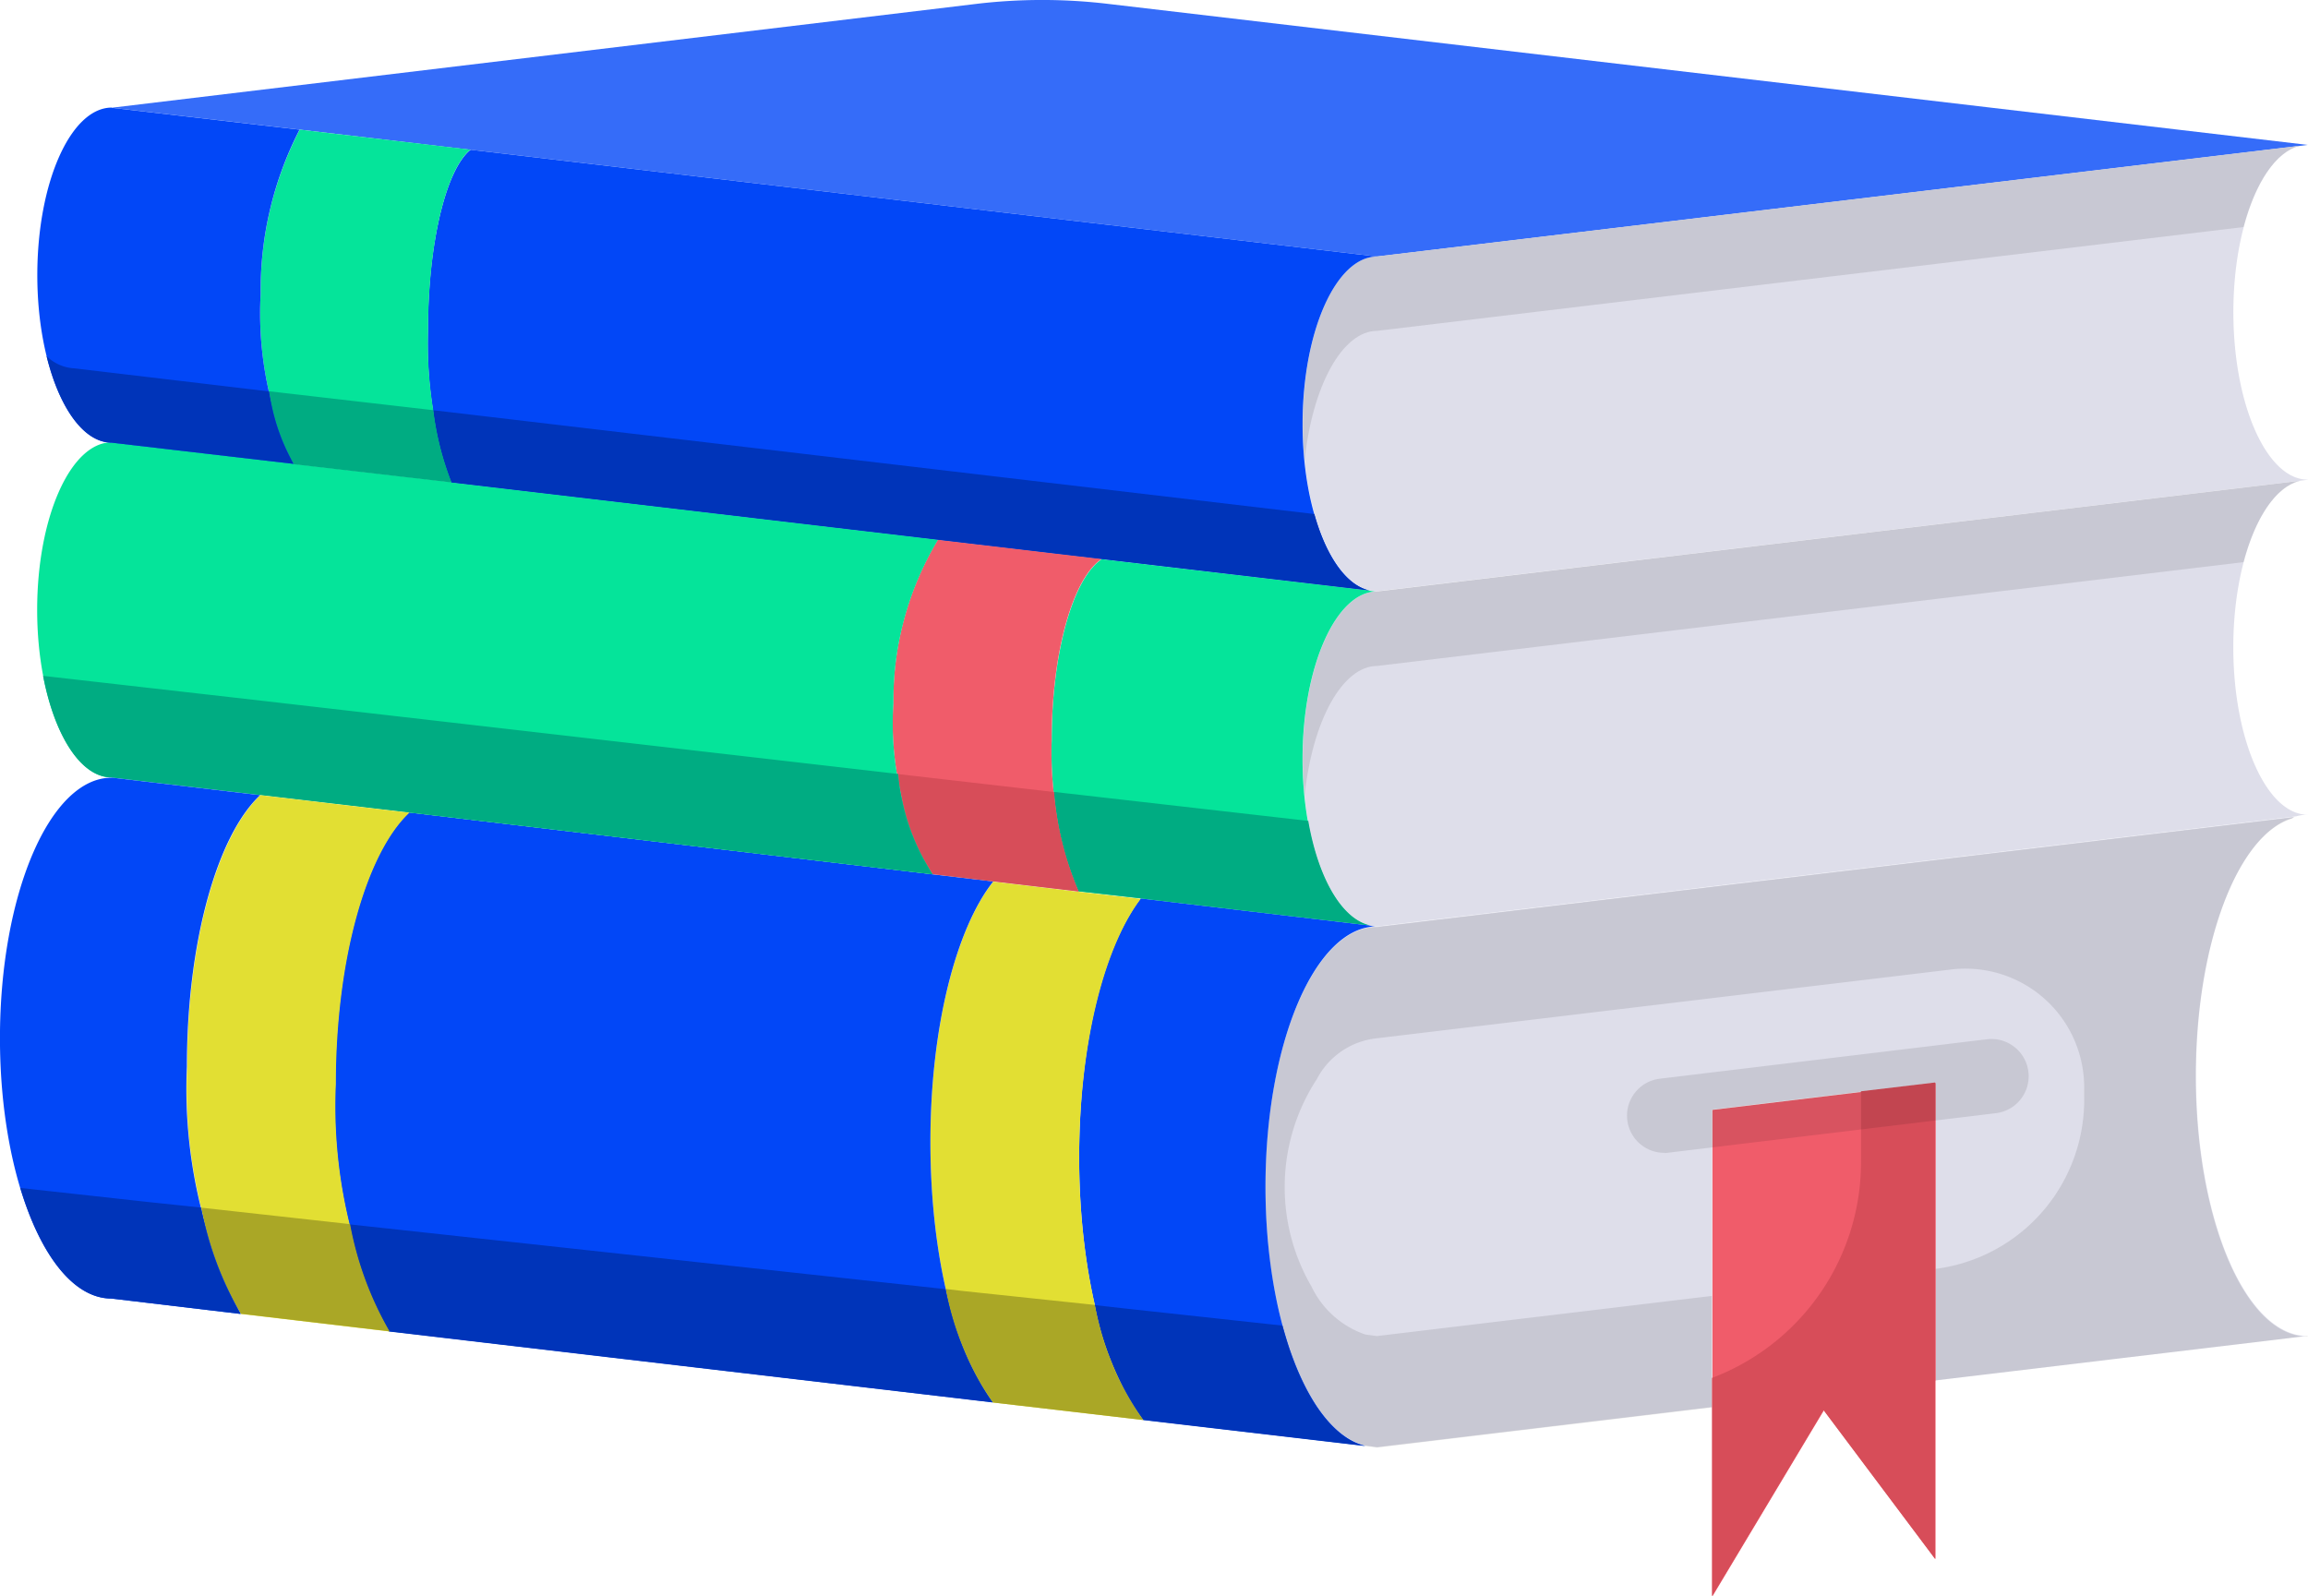
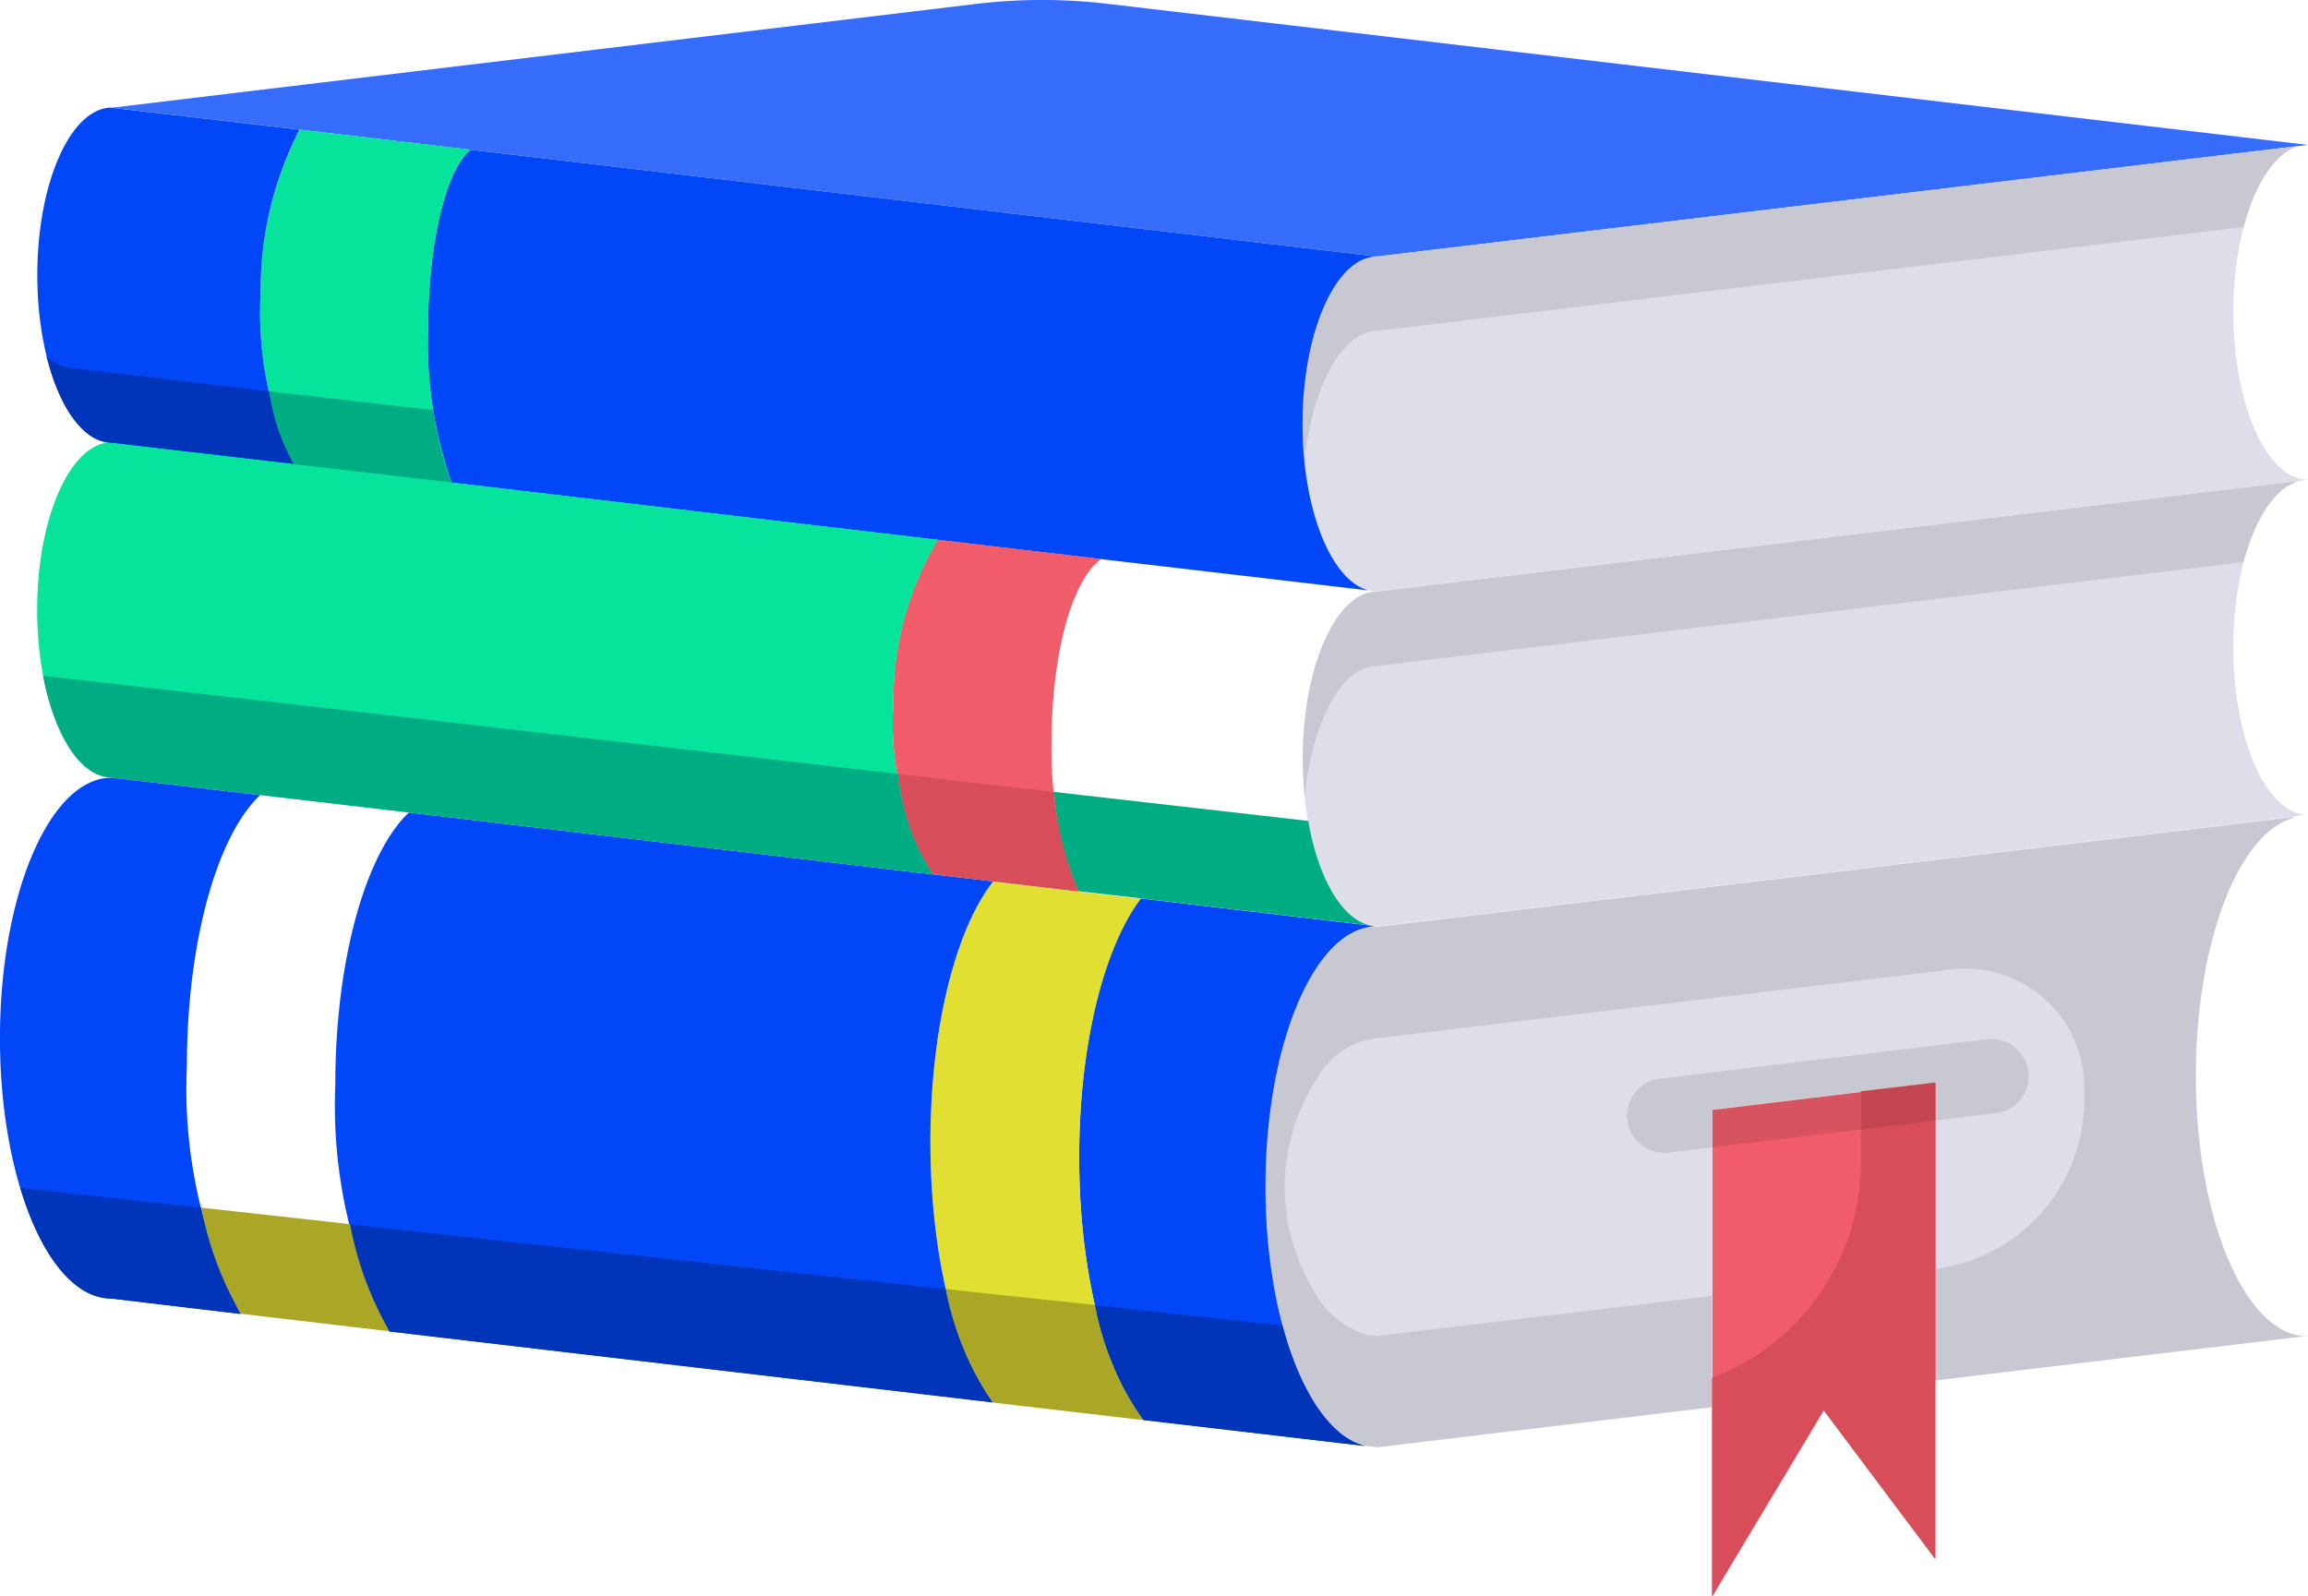
<svg xmlns="http://www.w3.org/2000/svg" width="59.999" height="41.506" viewBox="0 0 59.999 41.506">
  <g transform="translate(-19.15 -47.015)">
    <path d="M82.667,50.782l-.212.027-23.98,2.876-23.56-2.776h-.009l-4.442-.524-4.884-.569,22.477-2.7a14.5,14.5,0,0,1,3.426,0Z" transform="translate(-3.527 0)" fill="#356cf9" />
    <path d="M120.289,64.1l-.212.027L96.1,67a.828.828,0,0,1-.212-.027c-.966-.244-1.724-2.081-1.724-4.325,0-2.411.871-4.356,1.937-4.356l23.98-2.876c-.966.244-1.724,2.081-1.724,4.325,0,2.411.871,4.356,1.937,4.356Z" transform="translate(-41.148 -4.611)" fill="#dedeea" />
    <path d="M120.294,83.391a1.1,1.1,0,0,0-.3.041l-23.89,2.862a.829.829,0,0,1-.212-.027c-.966-.244-1.724-2.081-1.724-4.325,0-2.411.871-4.356,1.937-4.356l23.98-2.876c-.966.244-1.724,2.081-1.724,4.325,0,2.411.871,4.356,1.937,4.356Z" transform="translate(-41.154 -15.193)" fill="#dedeea" />
    <path d="M120.076,74.715c-.618.153-1.151.957-1.454,2.108L96.1,79.522c-.907,0-1.684,1.431-1.887,3.368-.027-.3-.05-.618-.05-.948,0-2.411.871-4.356,1.937-4.356l23.98-2.876Z" transform="translate(-41.148 -15.193)" opacity="0.1" style="isolation:isolate" />
    <path d="M120.076,55.415c-.618.153-1.151.957-1.454,2.108L96.1,60.222c-.907,0-1.684,1.431-1.887,3.368-.027-.3-.05-.618-.05-.948,0-2.411.871-4.356,1.937-4.356l23.98-2.876Z" transform="translate(-41.148 -4.605)" opacity="0.1" style="isolation:isolate" />
    <path d="M119.126,107.548l-.7.086-8.979,1.074v-7.742l-5.805.7V109.4l-8.708,1.043-.3-.041a.966.966,0,0,1-.271-.095,2.02,2.02,0,0,1-.253-.144c-.009,0-.014,0-.018-.009-.068-.05-.144-.108-.212-.163a2.334,2.334,0,0,1-.271-.289,2.31,2.31,0,0,1-.221-.3,4.93,4.93,0,0,1-.4-.686c-.077-.163-.144-.339-.221-.524-.05-.135-.095-.28-.144-.424a3.954,3.954,0,0,1-.144-.5c-.05-.163-.086-.339-.126-.515a11.691,11.691,0,0,1-.253-1.625v-.027q-.068-.711-.068-1.422c0-3.747,1.3-6.771,2.9-6.771l23.89-2.862a.151.151,0,0,0-.095.041c-1.413.424-2.505,3.259-2.505,6.695,0,3.747,1.3,6.771,2.9,6.771h0Z" transform="translate(-39.985 -25.802)" fill="#dedeea" />
    <path d="M119.115,107.559l-.7.086-8.979,1.074v-2.9a4.428,4.428,0,0,0,3.869-4.483v-.19a3.085,3.085,0,0,0-3.034-3.133,2.861,2.861,0,0,0-.393.018l-14.96,1.792a1.989,1.989,0,0,0-1.557,1.056,5.138,5.138,0,0,0-.144,5.395,2.418,2.418,0,0,0,1.4,1.25l.3.041,8.708-1.043v2.9l-8.708,1.043-.3-.041a.967.967,0,0,1-.271-.095,2.019,2.019,0,0,1-.253-.144c-.009,0-.014,0-.018-.009-.068-.05-.144-.108-.212-.163a3.35,3.35,0,0,1-.492-.587,4.932,4.932,0,0,1-.4-.686c-.077-.163-.144-.339-.221-.524-.05-.135-.095-.28-.144-.424a3.958,3.958,0,0,1-.144-.5c-.05-.163-.086-.339-.126-.515a11.691,11.691,0,0,1-.253-1.625v-.027q-.068-.711-.068-1.422c0-3.747,1.3-6.771,2.9-6.771l23.89-2.862a.15.15,0,0,0-.095.041c-1.413.424-2.505,3.259-2.505,6.695,0,3.747,1.3,6.771,2.9,6.771h0Z" transform="translate(-39.975 -25.813)" opacity="0.1" style="isolation:isolate" />
    <path d="M123.555,117.117v4.645l-2.9-3.869-2.9,4.839V110.084l5.805-.7v7.742Z" transform="translate(-54.089 -34.212)" fill="#f05c6a" />
    <path d="M121.613,109.6v1.765a6,6,0,0,1-3.833,5.661l-.041.014v5.679l2.9-4.839,2.9,3.869V109.36l-1.937.23Z" transform="translate(-54.084 -34.201)" fill="#d74d59" />
    <path d="M44.9,55.64l23.56,2.776c-1.065,0-1.937,1.946-1.937,4.356,0,2.244.754,4.085,1.724,4.325L61.3,66.285l-4.257-.5-12.649-1.49a10.921,10.921,0,0,1-.609-3.936c0-2.275.465-4.189,1.1-4.713h.009Z" transform="translate(-13.511 -4.731)" fill="#0247f7" />
-     <path d="M87.946,80.033a.668.668,0,0,0,.212.027c-1.065,0-1.937,1.946-1.937,4.356,0,2.244.754,4.085,1.724,4.325l-5.932-.7L80.4,87.86a9.588,9.588,0,0,1-.7-3.927c0-2.293.56-4.221,1.3-4.713Z" transform="translate(-33.21 -17.667)" fill="#05e49a" />
    <path d="M88.83,99.46a.669.669,0,0,0,.212.027c-1.607,0-2.9,3.029-2.9,6.771,0,3.512,1.142,6.4,2.6,6.735l-5.778-.677c-.975-1.2-1.666-3.8-1.666-6.821s.65-5.485,1.6-6.735l5.932.7Z" transform="translate(-34.094 -28.386)" fill="#0247f7" />
    <path d="M78.264,111.789l-3.909-.456c-.966-1.228-1.625-3.8-1.625-6.771s.668-5.553,1.634-6.771l2.217.262,1.616.185c-.948,1.25-1.6,3.792-1.6,6.735s.686,5.62,1.666,6.821h0Z" transform="translate(-29.393 -27.854)" fill="#e2df33" />
    <path d="M71.729,78.095l4.257.5c-.745.492-1.3,2.42-1.3,4.713a9.663,9.663,0,0,0,.7,3.927l-2.216-.262-1.575-.185a7.9,7.9,0,0,1-1.025-4.451,8.1,8.1,0,0,1,1.16-4.248h0Z" transform="translate(-28.197 -17.047)" fill="#f05c6a" />
    <path d="M53.98,95.417l1.575.185c-.966,1.219-1.634,3.792-1.634,6.771s.659,5.544,1.625,6.771l-15.7-1.846a12.941,12.941,0,0,1-1.395-6.424c0-3.25.8-6.018,1.914-7.065l13.606,1.607Z" transform="translate(-10.584 -25.67)" fill="#0247f7" />
    <path d="M32.061,73.533l12.649,1.49a8.1,8.1,0,0,0-1.16,4.248,7.9,7.9,0,0,0,1.025,4.451L30.969,82.114l-3.882-.456-3.86-.456c-1.065,0-1.937-1.946-1.937-4.356s.871-4.356,1.937-4.356l4.731.551v.009l4.1.474Z" transform="translate(-1.174 -13.975)" fill="#05e49a" />
    <path d="M88.034,96.1l-5.932-.7-1.616-.185a8.12,8.12,0,0,1-.637-2.582l6.609.754c.253,1.463.853,2.523,1.575,2.709h0Z" transform="translate(-33.298 -25.029)" fill="#00ac82" />
    <path d="M75.571,94.652l-2.217-.262L71.779,94.2a5.546,5.546,0,0,1-.889-2.6l4.045.465a8.09,8.09,0,0,0,.637,2.582h0Z" transform="translate(-28.383 -24.458)" fill="#d74d59" />
    <path d="M44.757,91.1,31.151,89.493l-3.882-.456-3.86-.456c-.795,0-1.481-1.083-1.779-2.641l5.6.637,6.559.754,10.071,1.16a5.6,5.6,0,0,0,.889,2.6h0Z" transform="translate(-1.36 -21.353)" fill="#00ac82" />
    <path d="M35.148,54.48,39.59,55c-.637.524-1.1,2.438-1.1,4.713a10.906,10.906,0,0,0,.609,3.936l-4.1-.474V63.17a9.171,9.171,0,0,1-.862-4.424,9.1,9.1,0,0,1,1.016-4.266Z" transform="translate(-8.211 -4.095)" fill="#05e49a" />
-     <path d="M31.805,92.81l3.882.456c-1.115,1.043-1.914,3.815-1.914,7.065a12.892,12.892,0,0,0,1.395,6.424l-3.86-.456a12.827,12.827,0,0,1-1.4-6.433c0-3.241.795-6.008,1.905-7.056h0Z" transform="translate(-5.893 -25.122)" fill="#e2df33" />
    <path d="M23.227,53.215l4.884.569A9.112,9.112,0,0,0,27.1,58.049a9.181,9.181,0,0,0,.862,4.424l-4.731-.551c-1.065,0-1.937-1.946-1.937-4.356s.871-4.356,1.937-4.356Z" transform="translate(-1.174 -3.398)" fill="#0247f7" />
-     <path d="M68.417,75.326,44.564,72.518a7.7,7.7,0,0,1-.474-1.878L67,73.34c.3,1.083.813,1.837,1.413,1.982h0Z" transform="translate(-13.681 -12.96)" fill="#0034b9" />
    <path d="M35.287,71.446v-.009a5.279,5.279,0,0,1-.637-1.887l4.266.492a7.7,7.7,0,0,0,.474,1.878Z" transform="translate(-8.503 -12.362)" fill="#00ac82" />
    <path d="M28.254,70.323l-4.731-.551c-.727,0-1.363-.907-1.693-2.253a1.1,1.1,0,0,0,.727.321l5.06.6a5.279,5.279,0,0,0,.637,1.887Z" transform="translate(-1.47 -11.248)" fill="#0034b9" />
    <path d="M22.053,91.8l3.86.456c-1.115,1.043-1.905,3.815-1.905,7.056a12.827,12.827,0,0,0,1.4,6.433l-3.359-.4c-1.607,0-2.9-3.029-2.9-6.771s1.3-6.771,2.9-6.771h0Z" transform="translate(0 -24.568)" fill="#0247f7" />
    <path d="M89.238,125.846l-5.778-.677A7.555,7.555,0,0,1,82.2,122.18l.763.086,4.113.447c.456,1.724,1.25,2.921,2.158,3.133Z" transform="translate(-34.588 -41.233)" fill="#0034b9" />
    <path d="M78.747,124.658l-3.909-.456a7.64,7.64,0,0,1-1.228-2.952l.415.05,3.462.366a7.374,7.374,0,0,0,1.259,2.988Z" transform="translate(-29.875 -40.723)" fill="#aaa726" />
    <path d="M56.011,122.162l-15.7-1.846a8.773,8.773,0,0,1-1.025-2.785l15.493,1.684a7.739,7.739,0,0,0,1.228,2.952h0Z" transform="translate(-11.048 -38.683)" fill="#0034b9" />
    <path d="M35.634,119.784l-3.86-.456a8.625,8.625,0,0,1-1.025-2.758l2.808.311,1.056.117a8.773,8.773,0,0,0,1.025,2.785Z" transform="translate(-6.363 -38.156)" fill="#aaa726" />
    <path d="M26.049,118.713l-3.359-.4c-.989,0-1.846-1.133-2.37-2.876l3.327.366,1.372.144a8.624,8.624,0,0,0,1.025,2.758Z" transform="translate(-0.642 -37.536)" fill="#0034b9" />
    <path d="M113.826,109.814a.967.967,0,0,1-.113-1.928l8.5-1.025a.968.968,0,0,1,.226,1.923l-8.5,1.025a.952.952,0,0,1-.113.009h0Z" transform="translate(-51.407 -32.826)" opacity="0.1" style="isolation:isolate" />
  </g>
</svg>